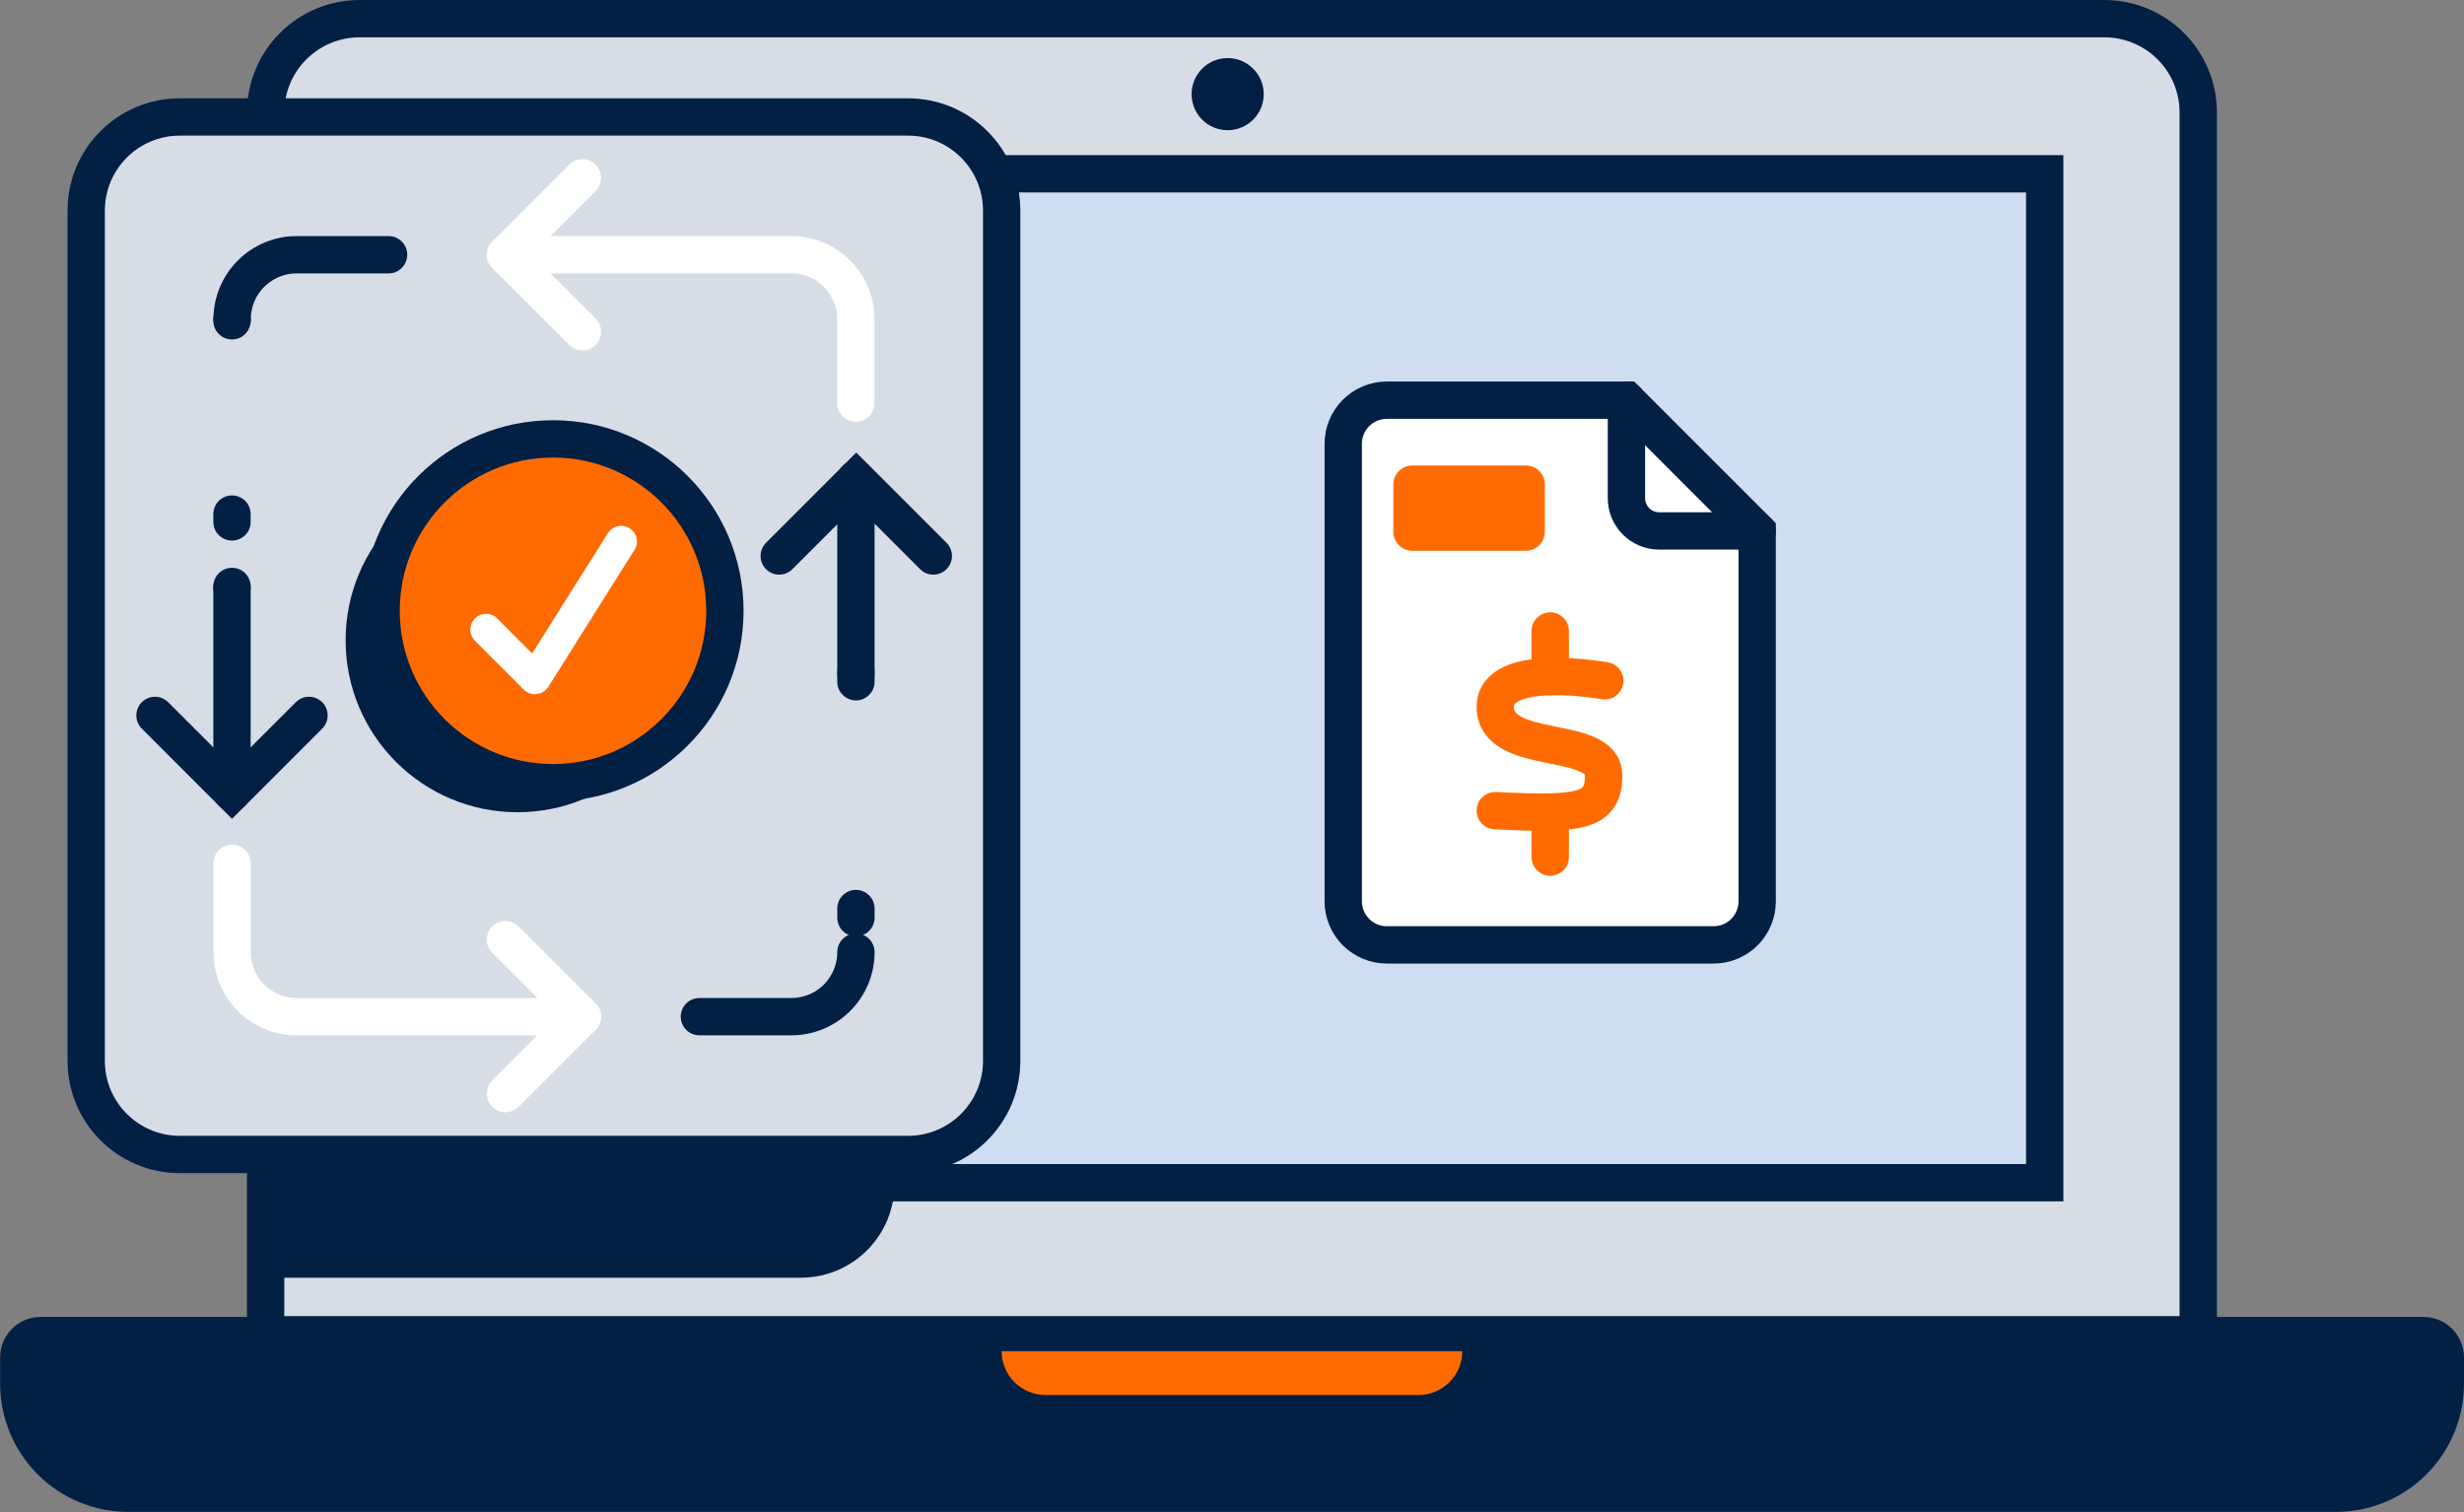
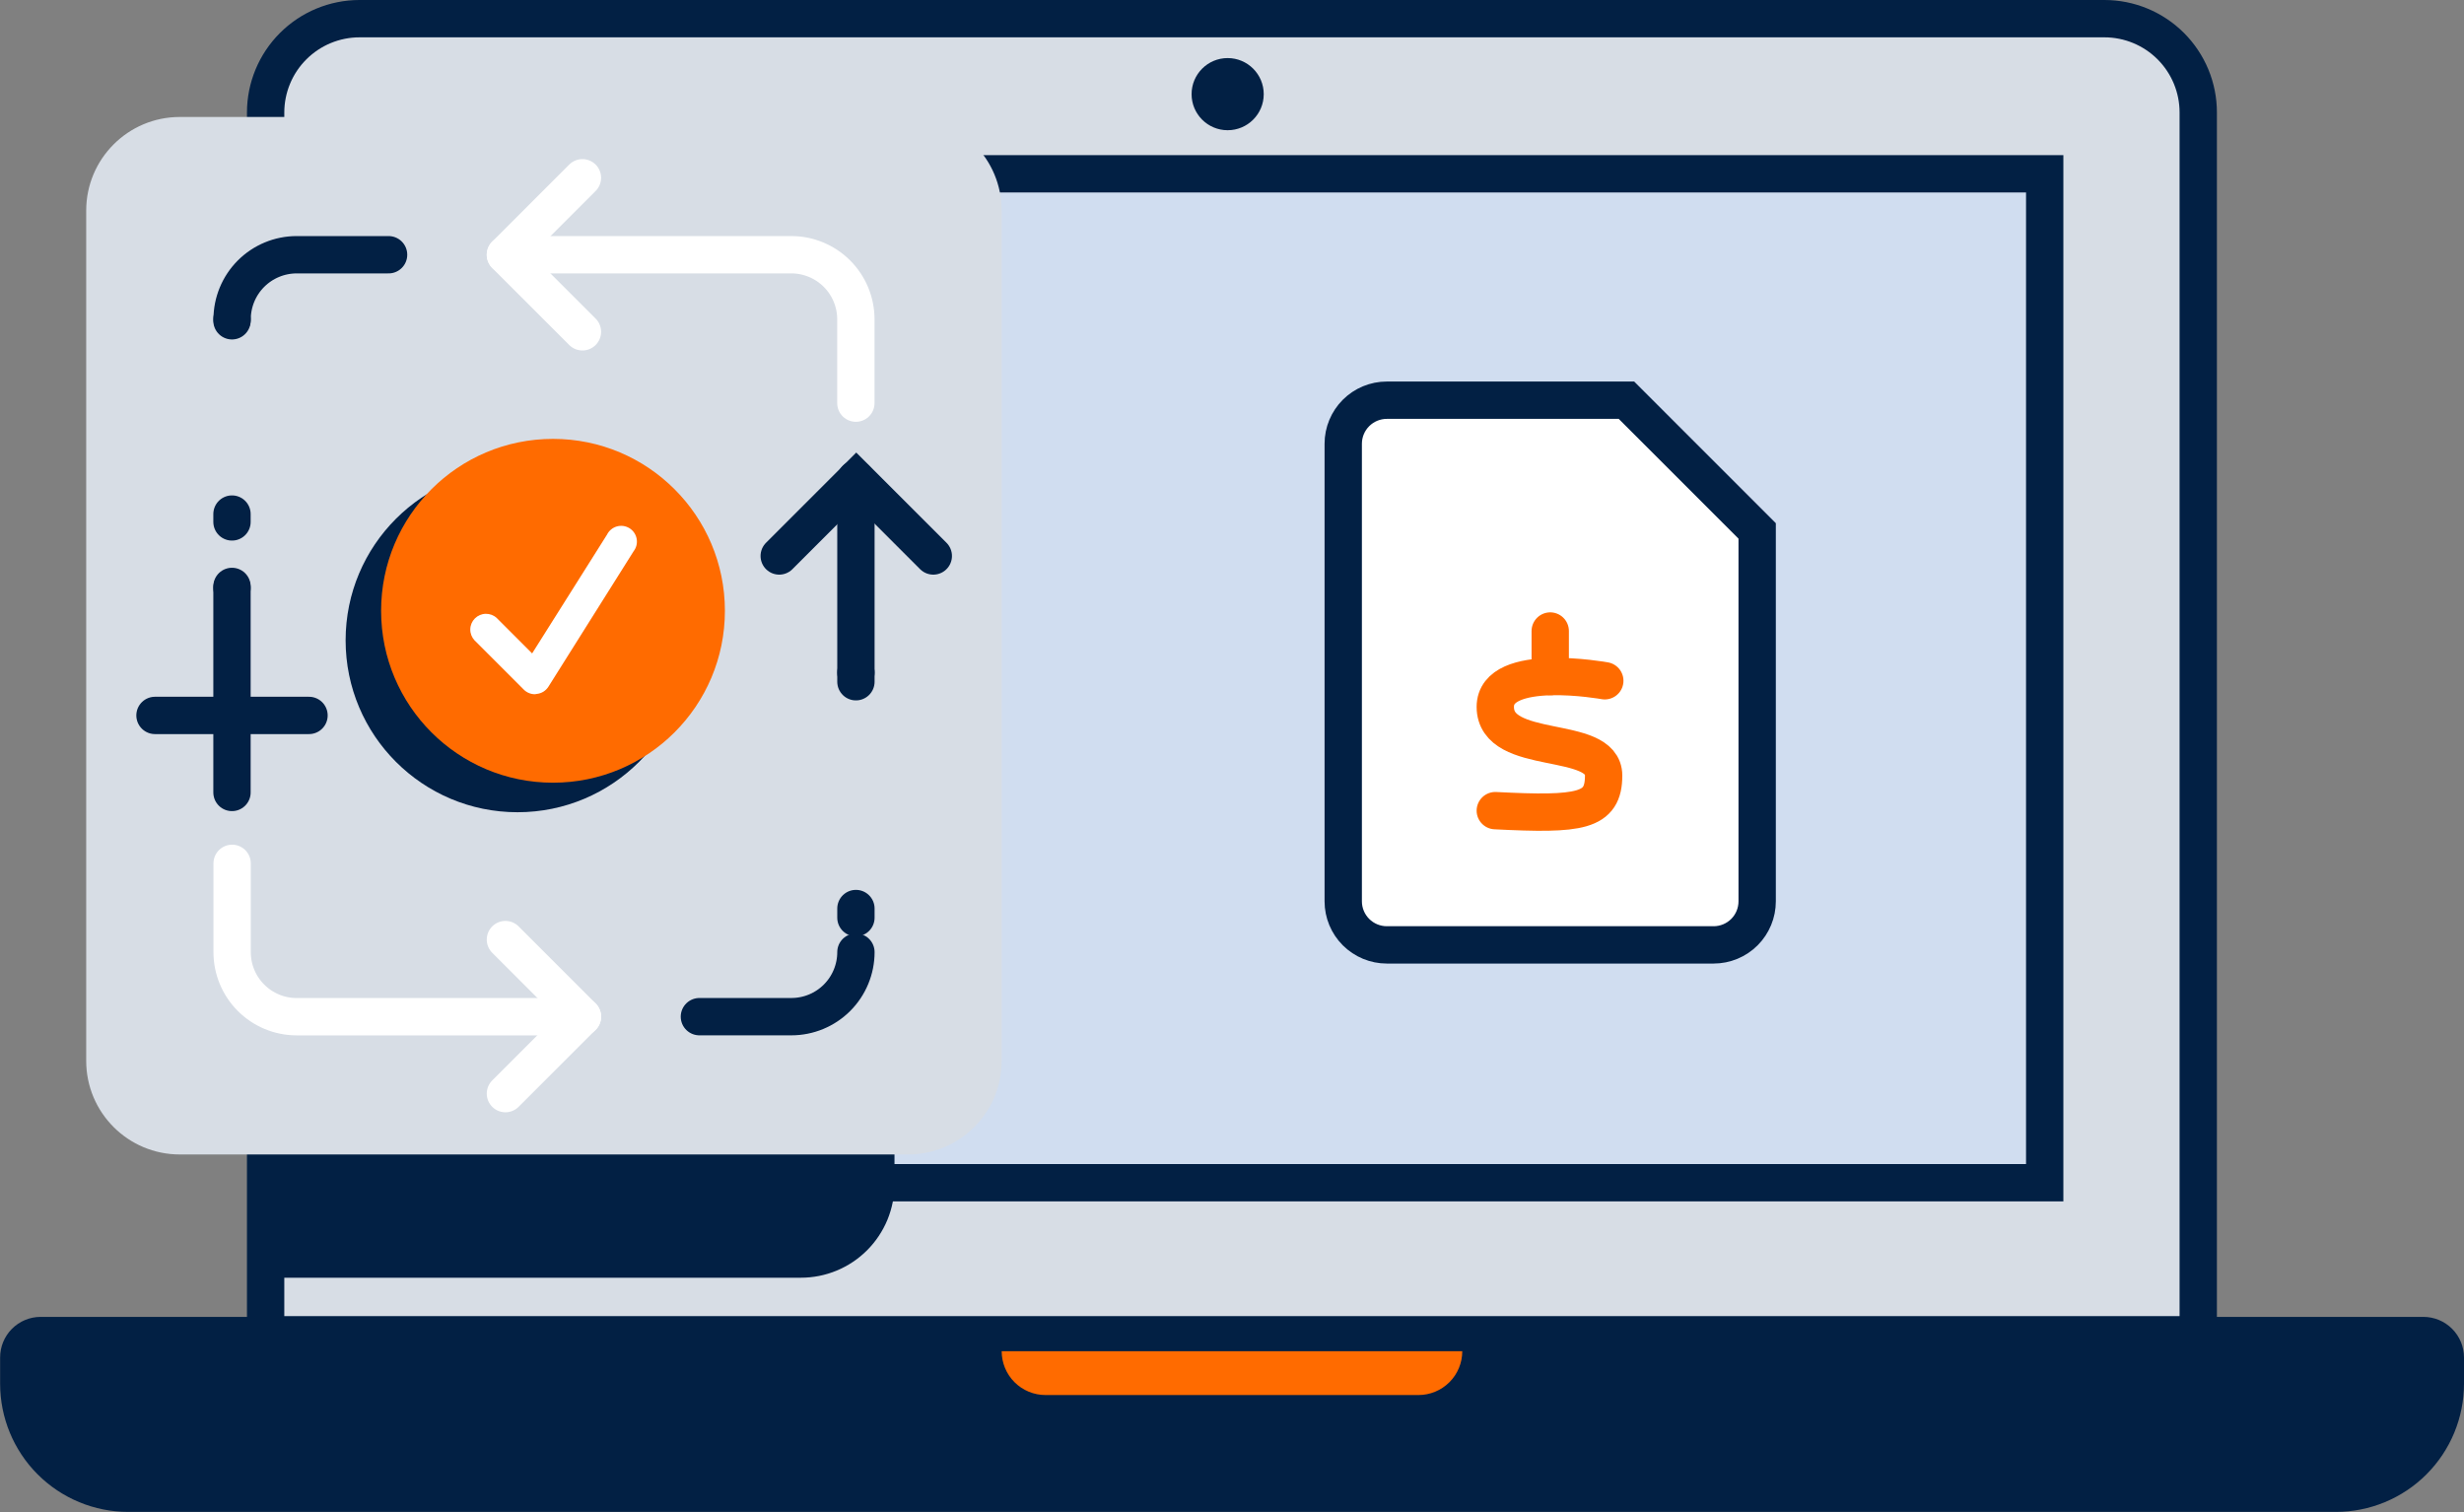
<svg xmlns="http://www.w3.org/2000/svg" width="132" height="81" viewBox="0 0 132 81" fill="none">
  <rect x="0" y="0" width="132" height="81" fill="#808080" stroke="none" />
  <path d="M19.259 1H112.738C113.398 1 114.052 1.13 114.662 1.383C115.272 1.636 115.826 2.006 116.293 2.473C116.759 2.94 117.129 3.494 117.382 4.104C117.634 4.714 117.764 5.368 117.763 6.028V71.502H14.23V6.028C14.231 4.695 14.761 3.416 15.704 2.474C16.647 1.531 17.925 1.001 19.259 1Z" fill="#D7DDE5" />
  <path d="M19.259 1H112.738C113.398 1 114.052 1.13 114.662 1.383C115.272 1.636 115.826 2.006 116.293 2.473C116.759 2.94 117.129 3.494 117.382 4.104C117.634 4.714 117.764 5.368 117.763 6.028V71.502H14.23V6.028C14.231 4.695 14.761 3.416 15.704 2.474C16.647 1.531 17.925 1.001 19.259 1V1Z" stroke="#022044" stroke-width="2" stroke-miterlimit="10" stroke-linecap="round" />
  <path d="M109.542 9.309H22.459V63.358H109.542V9.309Z" fill="#D0DDF0" />
  <path d="M109.538 9.309H22.456V63.358H109.538V9.309Z" stroke="#022044" stroke-width="2" stroke-miterlimit="10" stroke-linecap="round" />
  <path d="M2.173 71.543H129.823C130.135 71.543 130.435 71.667 130.655 71.888C130.876 72.108 131 72.407 131 72.719V74.124C131 75.68 130.382 77.171 129.282 78.272C128.182 79.372 126.69 79.99 125.134 79.99H6.872C5.316 79.99 3.824 79.372 2.724 78.272C1.624 77.171 1.006 75.68 1.006 74.124V72.719C1.005 72.409 1.128 72.111 1.346 71.89C1.565 71.669 1.862 71.545 2.173 71.543Z" fill="#022044" />
  <path d="M125.121 77.358H6.872C5.463 77.357 4.101 76.85 3.035 75.928C1.969 75.006 1.271 73.731 1.068 72.336C1.023 72.459 1 72.589 1 72.721V74.125C1 75.681 1.618 77.173 2.718 78.273C3.818 79.373 5.31 79.991 6.866 79.991H125.118C126.674 79.991 128.166 79.373 129.266 78.273C130.366 77.173 130.984 75.681 130.984 74.125V72.721C130.981 72.589 130.957 72.459 130.912 72.336C130.71 73.728 130.013 75.002 128.95 75.923C127.887 76.845 126.528 77.354 125.121 77.358Z" fill="#022044" />
  <path d="M2.173 71.543H129.823C130.135 71.543 130.435 71.667 130.655 71.888C130.876 72.108 131 72.407 131 72.719V74.124C131 75.68 130.382 77.171 129.282 78.272C128.182 79.372 126.69 79.99 125.134 79.99H6.872C5.316 79.99 3.824 79.372 2.724 78.272C1.624 77.171 1.006 75.68 1.006 74.124V72.719C1.005 72.409 1.128 72.111 1.346 71.89C1.565 71.669 1.862 71.545 2.173 71.543Z" stroke="#022044" stroke-width="2" stroke-miterlimit="10" stroke-linecap="round" />
  <path d="M53.661 72.381H78.336C78.336 73.004 78.089 73.602 77.648 74.042C77.207 74.483 76.61 74.73 75.987 74.73H56.011C55.388 74.73 54.79 74.483 54.349 74.042C53.909 73.602 53.661 73.004 53.661 72.381Z" fill="#FF6B00" />
  <path d="M65.767 6.976C66.835 6.976 67.7 6.111 67.7 5.044C67.7 3.977 66.835 3.111 65.767 3.111C64.7 3.111 63.835 3.977 63.835 5.044C63.835 6.111 64.7 6.976 65.767 6.976Z" fill="#022044" />
  <path d="M42.904 12.867H14.227V68.445H42.904C43.564 68.445 44.217 68.315 44.826 68.062C45.435 67.809 45.988 67.439 46.454 66.972C46.92 66.505 47.289 65.951 47.541 65.342C47.792 64.732 47.921 64.079 47.919 63.42V17.886C47.92 17.227 47.791 16.574 47.539 15.965C47.287 15.357 46.917 14.803 46.452 14.337C45.986 13.871 45.433 13.502 44.824 13.249C44.216 12.997 43.563 12.867 42.904 12.867Z" fill="#022044" />
  <path d="M48.646 6.266H9.633C6.863 6.266 4.618 8.511 4.618 11.281V56.828C4.618 59.598 6.863 61.843 9.633 61.843H48.646C51.416 61.843 53.661 59.598 53.661 56.828V11.281C53.661 8.511 51.416 6.266 48.646 6.266Z" fill="#D7DDE5" />
-   <path d="M48.646 6.266H9.633C6.863 6.266 4.618 8.511 4.618 11.281V56.828C4.618 59.598 6.863 61.843 9.633 61.843H48.646C51.416 61.843 53.661 59.598 53.661 56.828V11.281C53.661 8.511 51.416 6.266 48.646 6.266Z" stroke="#022044" stroke-width="2" stroke-miterlimit="10" stroke-linecap="round" />
  <path d="M45.853 25.656V36.029" stroke="#022044" stroke-width="2" stroke-miterlimit="10" stroke-linecap="round" />
  <path d="M27.076 13.646H42.392C43.309 13.646 44.188 14.011 44.837 14.659C45.485 15.308 45.85 16.187 45.85 17.104V21.595" stroke="white" stroke-width="2" stroke-linecap="round" stroke-linejoin="round" />
  <path d="M12.435 17.104C12.435 16.187 12.8 15.308 13.448 14.659C14.097 14.011 14.976 13.646 15.893 13.646H20.817" stroke="#022044" stroke-width="2" stroke-miterlimit="10" stroke-linecap="round" />
  <path d="M12.428 31.495V31.414" stroke="#022044" stroke-width="2" stroke-linecap="round" stroke-linejoin="round" />
  <path d="M12.428 27.958V18.908" stroke="#022044" stroke-width="2" stroke-linecap="round" stroke-linejoin="round" stroke-dasharray="0.42 10.6" />
  <path d="M12.428 17.184V17.105" stroke="#022044" stroke-width="2" stroke-linecap="round" stroke-linejoin="round" />
  <path d="M12.428 42.45V31.494" stroke="#022044" stroke-width="2" stroke-miterlimit="10" stroke-linecap="round" />
  <path d="M31.203 54.463H15.886C14.971 54.462 14.093 54.096 13.446 53.448C12.799 52.8 12.435 51.922 12.435 51.006V46.248" stroke="white" stroke-width="2" stroke-linecap="round" stroke-linejoin="round" />
  <path d="M45.853 51.004C45.853 51.921 45.489 52.8 44.84 53.449C44.192 54.097 43.312 54.461 42.395 54.461H37.468" stroke="#022044" stroke-width="2" stroke-miterlimit="10" stroke-linecap="round" />
  <path d="M45.853 36.029V51.003" stroke="#022044" stroke-width="2" stroke-linecap="round" stroke-linejoin="round" stroke-dasharray="0.49 12.15" />
  <path d="M49.998 29.782L45.87 25.656L41.744 29.782" stroke="#022044" stroke-width="2" stroke-miterlimit="10" stroke-linecap="round" />
  <path d="M31.202 9.523L27.076 13.649L31.202 17.774" stroke="white" stroke-width="2" stroke-linecap="round" stroke-linejoin="round" />
  <path d="M27.076 58.583L31.202 54.458L27.076 50.332" stroke="white" stroke-width="2" stroke-linecap="round" stroke-linejoin="round" />
-   <path d="M8.303 38.324L12.429 42.45L16.554 38.324" stroke="#022044" stroke-width="2" stroke-miterlimit="10" stroke-linecap="round" />
+   <path d="M8.303 38.324L16.554 38.324" stroke="#022044" stroke-width="2" stroke-miterlimit="10" stroke-linecap="round" />
  <path d="M27.724 43.51C32.81 43.51 36.933 39.387 36.933 34.301C36.933 29.215 32.81 25.092 27.724 25.092C22.638 25.092 18.515 29.215 18.515 34.301C18.515 39.387 22.638 43.51 27.724 43.51Z" fill="#022044" />
  <path d="M29.625 41.928C34.711 41.928 38.834 37.805 38.834 32.719C38.834 27.633 34.711 23.51 29.625 23.51C24.539 23.51 20.416 27.633 20.416 32.719C20.416 37.805 24.539 41.928 29.625 41.928Z" fill="#FF6B00" />
-   <path d="M29.625 41.928C34.711 41.928 38.834 37.805 38.834 32.719C38.834 27.633 34.711 23.51 29.625 23.51C24.539 23.51 20.416 27.633 20.416 32.719C20.416 37.805 24.539 41.928 29.625 41.928Z" stroke="#022044" stroke-width="2" stroke-linecap="round" stroke-linejoin="round" />
  <path d="M28.657 37.188C28.546 37.189 28.436 37.167 28.334 37.124C28.231 37.082 28.138 37.019 28.061 36.941L25.418 34.298C25.27 34.138 25.189 33.926 25.194 33.708C25.198 33.49 25.286 33.282 25.441 33.128C25.595 32.974 25.803 32.885 26.021 32.881C26.239 32.877 26.45 32.957 26.61 33.105L28.507 35.002L32.518 28.641C32.57 28.535 32.644 28.441 32.735 28.365C32.825 28.289 32.931 28.233 33.044 28.201C33.158 28.168 33.277 28.16 33.394 28.176C33.511 28.193 33.623 28.234 33.724 28.296C33.824 28.359 33.91 28.442 33.976 28.54C34.042 28.637 34.087 28.748 34.107 28.864C34.128 28.981 34.124 29.1 34.096 29.215C34.067 29.33 34.015 29.437 33.943 29.53L29.38 36.784C29.312 36.892 29.221 36.982 29.114 37.05C29.006 37.117 28.884 37.158 28.758 37.172L28.657 37.188Z" fill="white" />
  <path d="M74.295 50.616H91.801C92.42 50.616 93.013 50.37 93.451 49.933C93.888 49.495 94.134 48.902 94.134 48.283V28.441L87.131 21.438H74.295C73.676 21.438 73.082 21.683 72.644 22.121C72.206 22.558 71.959 23.152 71.959 23.771V48.283C71.959 48.902 72.206 49.495 72.644 49.933C73.082 50.37 73.676 50.616 74.295 50.616Z" fill="white" />
-   <path d="M87.131 21.438V26.691C87.132 27.155 87.317 27.6 87.645 27.928C87.974 28.256 88.42 28.441 88.884 28.441H94.134" stroke="#022044" stroke-width="2" stroke-miterlimit="10" stroke-linecap="round" />
  <path d="M74.295 50.616H91.801C92.42 50.616 93.013 50.37 93.451 49.933C93.888 49.495 94.134 48.902 94.134 48.283V28.441L87.131 21.438H74.295C73.676 21.438 73.082 21.683 72.644 22.121C72.206 22.558 71.959 23.152 71.959 23.771V48.283C71.959 48.902 72.206 49.495 72.644 49.933C73.082 50.37 73.676 50.616 74.295 50.616V50.616Z" stroke="#022044" stroke-width="2" stroke-miterlimit="10" stroke-linecap="round" />
  <path d="M85.971 36.467C85.971 36.467 80.105 35.408 80.105 37.865C80.105 40.586 85.909 39.283 85.909 41.544C85.909 43.48 84.67 43.656 80.105 43.425" stroke="#FF6B00" stroke-width="2" stroke-linecap="round" stroke-linejoin="round" />
  <path d="M83.048 33.803V36.24" stroke="#FF6B00" stroke-width="2" stroke-linecap="round" stroke-linejoin="round" />
-   <path d="M83.048 43.502V45.913" stroke="#FF6B00" stroke-width="2" stroke-linecap="round" stroke-linejoin="round" />
-   <path d="M81.738 24.936H75.663C75.1 24.936 74.644 25.392 74.644 25.956V28.484C74.644 29.048 75.1 29.504 75.663 29.504H81.738C82.301 29.504 82.758 29.048 82.758 28.484V25.956C82.758 25.392 82.301 24.936 81.738 24.936Z" fill="#FF6B00" />
</svg>